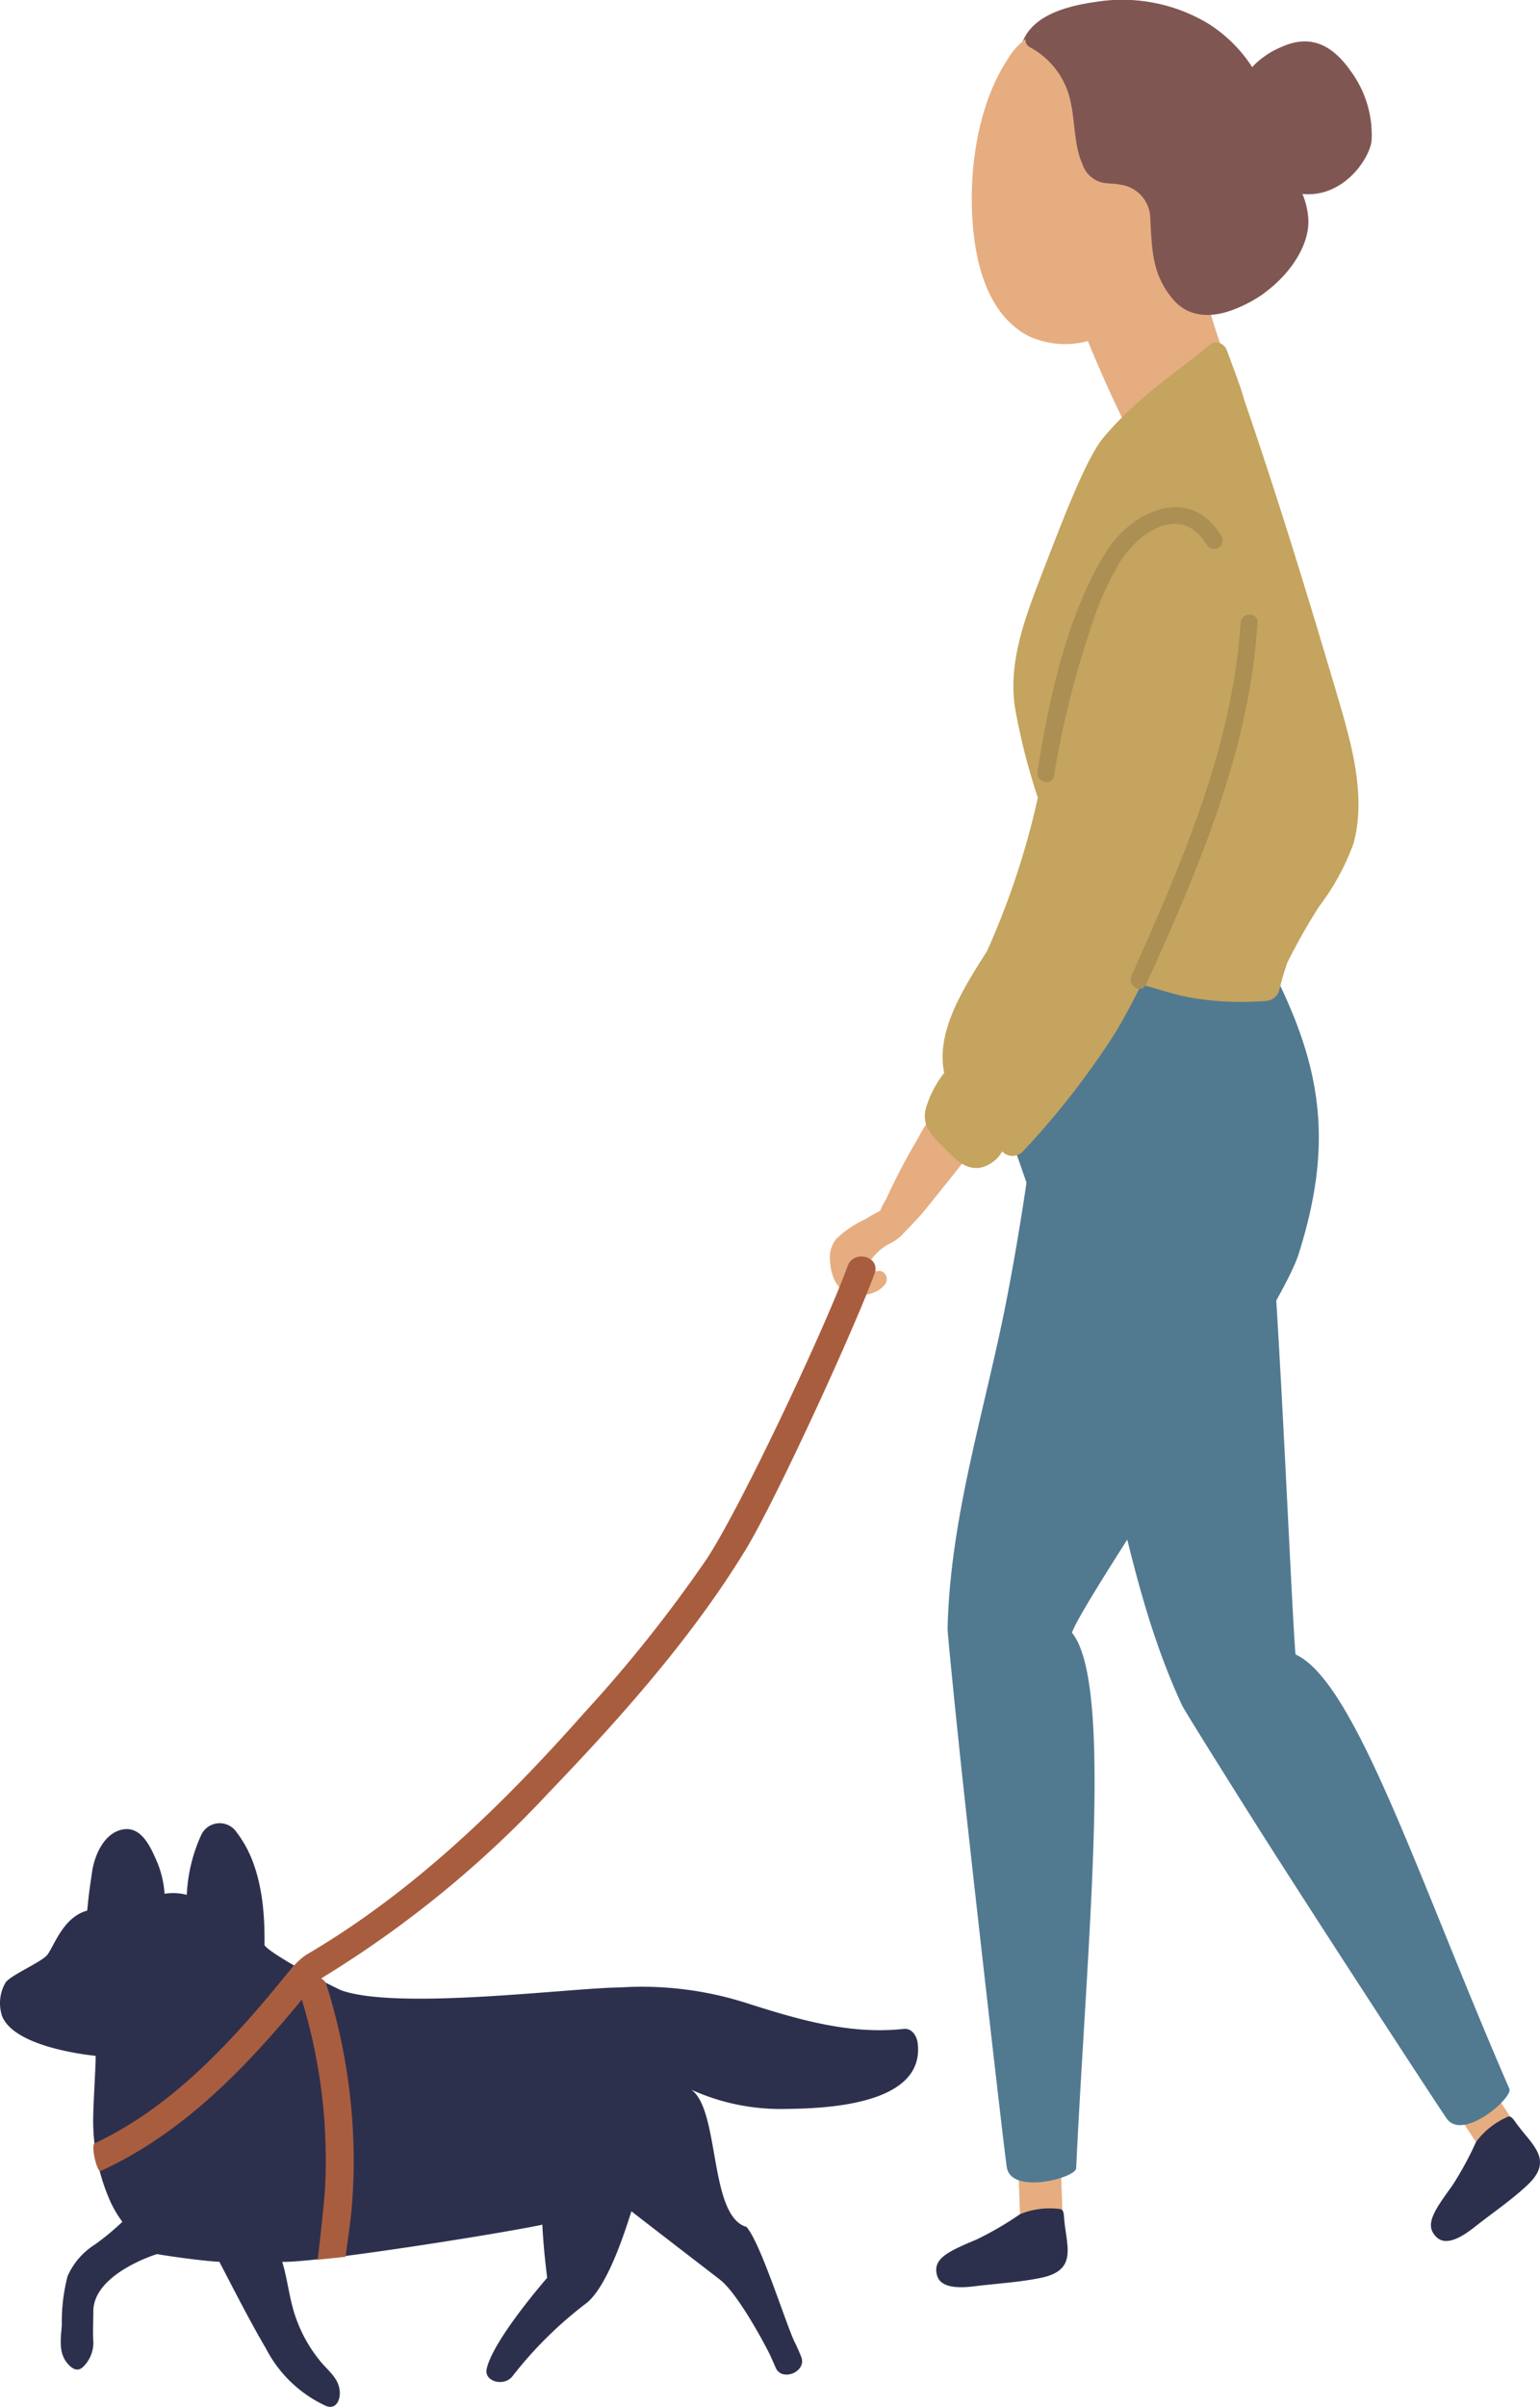
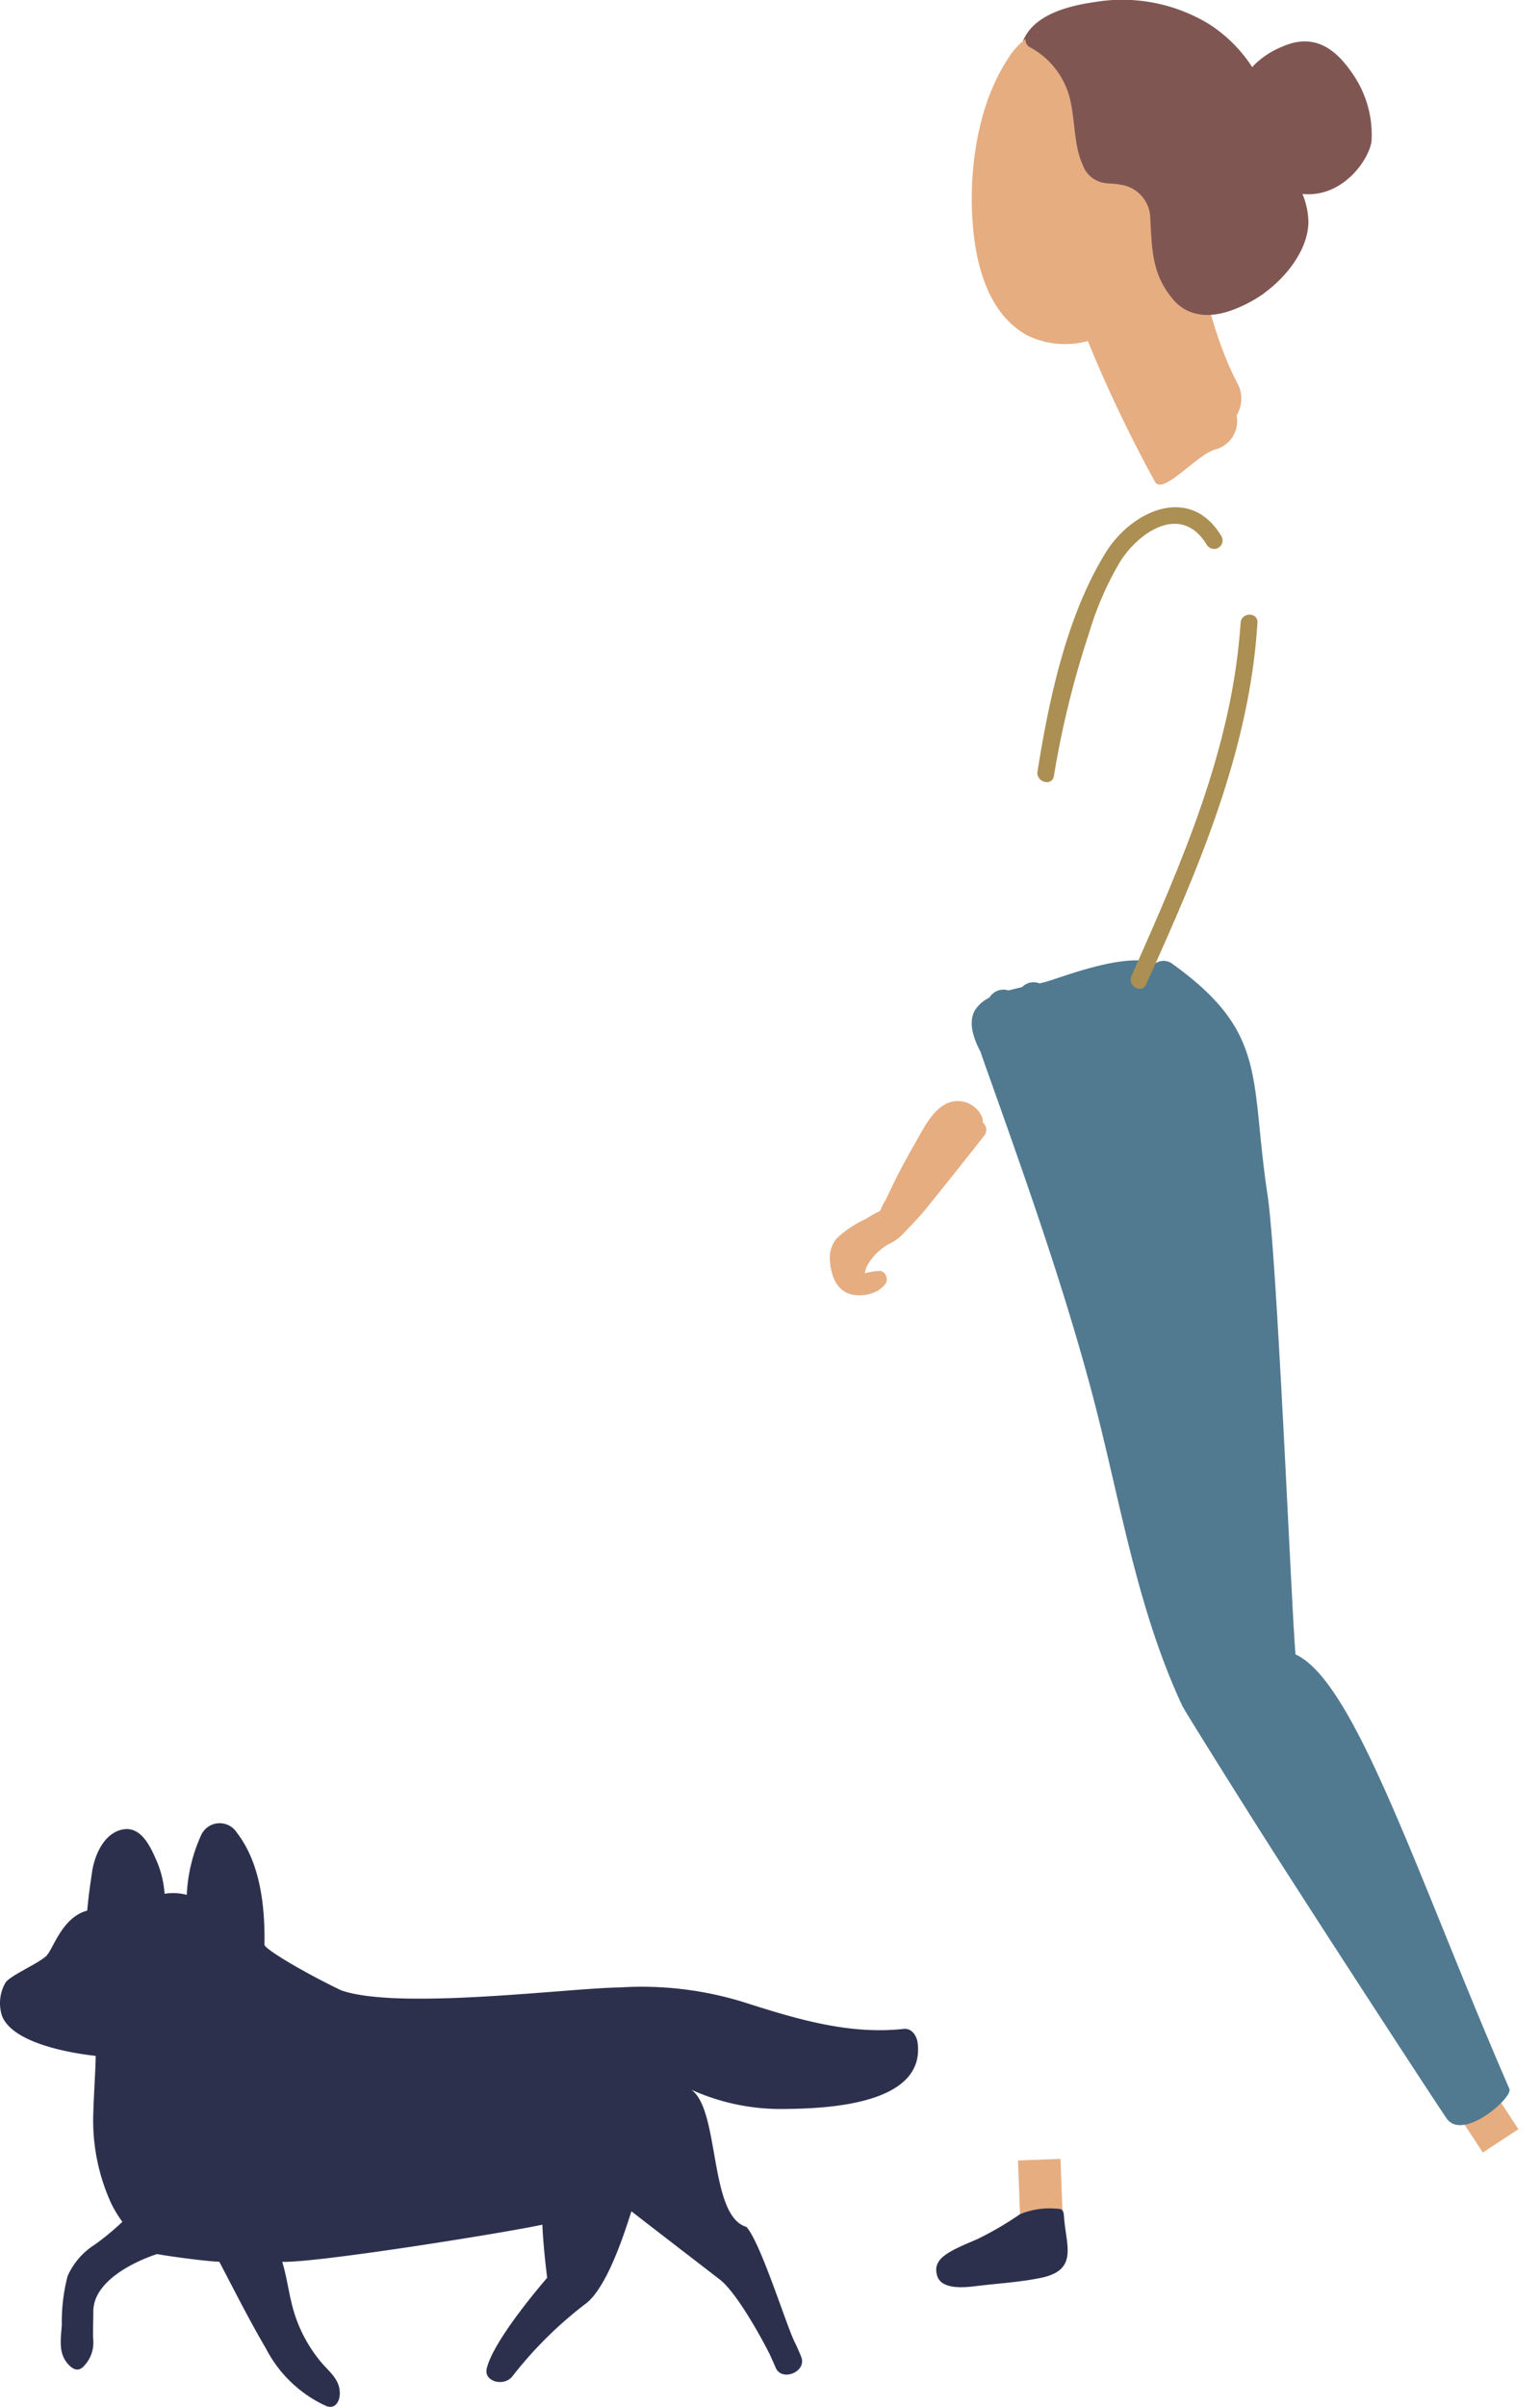
<svg xmlns="http://www.w3.org/2000/svg" width="128.061" height="200.073" viewBox="0 0 128.061 200.073">
  <g id="sec05-bg05" transform="translate(-981.859 -2236.927)">
    <path id="パス_4602" data-name="パス 4602" d="M1051.393,2339.916a8.724,8.724,0,0,1,2.455-1.658,10.638,10.638,0,0,1,1.2-.674,5.984,5.984,0,0,1,.509-1,50.715,50.715,0,0,1,2.363-4.56c.691-1.179,1.46-2.921,2.845-3.44a2.191,2.191,0,0,1,2.647.98,1.183,1.183,0,0,1,.174.669.772.772,0,0,1,.133,1.075q-2.487,3.17-5.022,6.3c-.456.559-1.717,1.851-1.888,2.03a3.86,3.86,0,0,1-1.09.724,4.758,4.758,0,0,0-1.728,1.738,1.871,1.871,0,0,0-.207.671,4.972,4.972,0,0,1,1.3-.2.719.719,0,0,1,.314,1.19,3.02,3.02,0,0,1-.493.425l-.006.005a3.165,3.165,0,0,1-2.211.34c-1.4-.327-1.755-1.818-1.814-2.83A2.526,2.526,0,0,1,1051.393,2339.916Z" fill="#e6ad80" />
    <rect id="長方形_152" data-name="長方形 152" width="3.536" height="5.511" transform="translate(1066.512 2416.517) rotate(-2.145)" fill="#e6ad80" />
    <path id="パス_4603" data-name="パス 4603" d="M1070.346,2421.292c-.033-.447-.044-.758-.482-.754a6.512,6.512,0,0,0-3.183.444,27.341,27.341,0,0,1-3.565,2.082c-2.383,1.008-3.756,1.6-3.325,3.038.346,1.153,2.194.987,3.2.861,1.8-.224,3.675-.322,5.451-.694C1071.529,2425.624,1070.519,2423.606,1070.346,2421.292Z" fill="#2d304d" />
    <rect id="長方形_153" data-name="長方形 153" width="3.536" height="5.511" transform="matrix(0.836, -0.549, 0.549, 0.836, 1102.142, 2411.249)" fill="#e6ad80" />
-     <path id="パス_4604" data-name="パス 4604" d="M1107.894,2413.351c-.26-.365-.43-.626-.8-.4a6.5,6.5,0,0,0-2.494,2.027,27.265,27.265,0,0,1-1.973,3.626c-1.517,2.1-2.384,3.315-1.273,4.321.893.807,2.389-.291,3.187-.921,1.424-1.124,2.978-2.178,4.305-3.415C1111.147,2416.446,1109.239,2415.242,1107.894,2413.351Z" fill="#2d304d" />
-     <path id="パス_4605" data-name="パス 4605" d="M1065.5,2345.293c1.883-9.547,2.969-19.21,4.1-28.867a1.471,1.471,0,0,1,.046-.227c-.042-1.311.128-2.755,1.155-3.4a2.918,2.918,0,0,1,1.493-.385,1.369,1.369,0,0,1,1.7.166c.375.071.75.157,1.115.247a1.352,1.352,0,0,1,1.45.364c.215.051.419.1.6.128,1.5.261,7.057.718,8.752,2.645a1.213,1.213,0,0,1,1.288.689c4.61,8.674,5.615,15.158,2.645,24.532-1.624,5.125-17.6,28.161-18.849,31.455,3.475,4.241,1.249,25.662.353,44.532-.037.793-5.436,2.237-5.772-.118-.3-2.062-2.909-25.059-3.8-33.421-.36-3.385-1.129-10.874-1.118-11.347C1060.866,2363.079,1063.73,2354.259,1065.5,2345.293Z" fill="#517a91" />
    <path id="パス_4606" data-name="パス 4606" d="M1072.567,2352.351c-2.53-9.4-5.827-18.544-9.079-27.707a1.613,1.613,0,0,1-.06-.223c-.617-1.158-1.1-2.529-.467-3.563a2.925,2.925,0,0,1,1.169-1,1.369,1.369,0,0,1,1.6-.6c.368-.1.743-.19,1.11-.271a1.351,1.351,0,0,1,1.462-.315c.215-.049.417-.1.6-.152,1.457-.427,6.648-2.475,9.021-1.5a1.214,1.214,0,0,1,1.459.049c7.969,5.744,6.4,9.449,7.879,19.17.809,5.315,2,34.706,2.33,38.214,4.992,2.269,10.248,18.787,17.784,36.11.317.729-3.887,4.41-5.23,2.446-1.176-1.719-11.47-17.513-15.962-24.622-1.819-2.877-5.818-9.255-6.018-9.684C1076.272,2370.354,1074.943,2361.176,1072.567,2352.351Z" fill="#517a91" />
    <path id="パス_4607" data-name="パス 4607" d="M1072.95,2237.088a13.892,13.892,0,0,1,9.35,1.782,11.913,11.913,0,0,1,3.692,3.643c.066-.077.133-.154.2-.225a7.2,7.2,0,0,1,2.294-1.484c2.485-1.1,4.276-.006,5.726,2.078a8.91,8.91,0,0,1,1.7,5.775c-.2,1.53-2.384,4.728-5.745,4.393a6.437,6.437,0,0,1,.491,2.169c.172,5.08-9.126,11.374-11.745,5a3.691,3.691,0,0,1-.127-2.487,5.033,5.033,0,0,1-.784-2.814,2.393,2.393,0,0,1,.739-1.83,28.474,28.474,0,0,0-2.532-9.131,2.659,2.659,0,0,1-.155-1.8,10.252,10.252,0,0,0-2.066.027,10.522,10.522,0,0,0-1.668.327,5.291,5.291,0,0,0-.687.211c-.92,2.384-5.015,2.11-4.99-.9C1066.674,2238.462,1070.179,2237.485,1072.95,2237.088Z" fill="#805653" />
    <path id="パス_4608" data-name="パス 4608" d="M1065.587,2241.954a6.162,6.162,0,0,1,9.43-1.531c3.03,2.4,4.644,6.424,5.214,10.148.07.461,1.071,11.738,4.592,18.347a2.657,2.657,0,0,1-.135,2.538,2.439,2.439,0,0,1-1.8,2.843c-1.514.424-4.32,3.822-4.983,2.678a114.094,114.094,0,0,1-5.584-11.7,7.221,7.221,0,0,1-5-.45c-3.688-1.982-4.553-6.924-4.643-10.706C1062.575,2250.1,1063.367,2245.387,1065.587,2241.954Z" fill="#e6ad80" />
-     <path id="パス_4609" data-name="パス 4609" d="M1058.852,2329.052a8.884,8.884,0,0,1,1.525-2.942c-.687-3.317,1.407-6.768,3.545-10.092a65.9,65.9,0,0,0,4.241-12.779,53.168,53.168,0,0,1-1.889-7.417c-.642-3.984.978-7.953,2.409-11.659,1.531-3.966,3.5-9.158,4.948-10.878,2.692-3.2,5.752-5.191,8.993-7.815a.958.958,0,0,1,1.242.537c.2.559,1.315,3.464,1.4,3.994,2.837,8.237,5.389,16.577,7.854,24.931,1.116,3.784,2.37,8.168,1.292,12.107a19.772,19.772,0,0,1-2.873,5.254,51.416,51.416,0,0,0-2.638,4.667c-.259.752-.479,1.513-.667,2.3a1.21,1.21,0,0,1-1.141.869,24.789,24.789,0,0,1-6.113-.256c-1.431-.244-2.812-.738-4.214-1.108-.652,1.329-1.345,2.638-2.1,3.91a67.2,67.2,0,0,1-7.781,10,1.168,1.168,0,0,1-1.683-.039,3.4,3.4,0,0,1-.311.448,2.864,2.864,0,0,1-1.4.883c-1.424.313-2.38-.888-3.276-1.78C1059.291,2331.269,1058.489,2330.432,1058.852,2329.052Z" fill="#c4a45e" />
    <path id="パス_4610" data-name="パス 4610" d="M1068.132,2239.587a.708.708,0,0,1,.321-.5,3.266,3.266,0,0,1,3.34-.549,2.221,2.221,0,0,1,1.994.625,3.819,3.819,0,0,1,1.191.436.73.73,0,0,1,.553.185,10.86,10.86,0,0,1,1.034,1.034,13.534,13.534,0,0,1,1.473,1.719.743.743,0,0,1,1.172.08c1.221,1.658,1.6,3.776,2.042,5.749.313,1.386.577,2.782.824,4.181l.022.068a.7.7,0,0,1,.034.256q.24,1.383.466,2.769a.732.732,0,0,1-.439.824.672.672,0,0,1-.442.688l.216.751a.6.6,0,0,1,.513.5l.477,2.547a.746.746,0,0,1-.088.524c.328.223,4.527-.431,4.1-.142-4.357,2.924-6.575,1.595-7.491.525-1.785-2.087-1.78-4.109-1.931-6.7a2.863,2.863,0,0,0-2.52-2.883c-.52-.125-1.088-.045-1.6-.207a2.3,2.3,0,0,1-1.514-1.474c-.684-1.505-.623-3.392-.948-4.985a6.686,6.686,0,0,0-3.463-4.775C1066.717,2240.348,1067.38,2239.169,1068.132,2239.587Z" fill="#805653" />
    <path id="パス_4611" data-name="パス 4611" d="M1058.167,2406.742c-.071-.568-.476-1.238-1.162-1.162-4.569.5-8.94-.831-13.23-2.2a28.618,28.618,0,0,0-10.336-1.248c-4.237.045-18.475,1.914-23.213.239-2.645-1.256-6.164-3.278-6.374-3.765.05-3.235-.345-6.815-2.3-9.343a1.693,1.693,0,0,0-2.962.2,13.473,13.473,0,0,0-1.2,4.974,4.486,4.486,0,0,0-1.846-.09,8.348,8.348,0,0,0-.593-2.575c-.551-1.286-1.33-3.088-2.915-2.764-1.569.321-2.332,2.2-2.526,3.552-.222,1.547-.245,1.632-.4,3.188-2.085.547-2.826,3.185-3.381,3.747-.609.618-2.933,1.6-3.4,2.219a3.4,3.4,0,0,0-.294,2.808c1.08,2.67,7.545,3.266,7.773,3.3.045.2-.149,3.272-.187,4.657a16.606,16.606,0,0,0,1.482,7.6,9.779,9.779,0,0,0,.932,1.537,21.26,21.26,0,0,1-2.3,1.9,5.932,5.932,0,0,0-2.257,2.618A15.168,15.168,0,0,0,987,2430.2c-.088,1.208-.32,2.422.618,3.348.425.419.832.5,1.249.027a2.81,2.81,0,0,0,.744-2.172c-.042-.633.013-1.676.008-2.315-.024-3.174,5.3-4.791,5.3-4.791.958.178,3.914.588,5.179.641,1.264,2.413,2.493,4.857,3.871,7.2a10.582,10.582,0,0,0,5,4.783c.728.3,1.13-.329,1.146-1,.03-1.208-.871-1.817-1.582-2.671a11.919,11.919,0,0,1-2.2-4.046c-.445-1.43-.582-2.893-1.005-4.26,3.09.068,18.787-2.463,21.632-3.09.084,1.983.4,4.417.4,4.417s-4.486,5.126-5.03,7.566c-.24,1.082,1.482,1.521,2.166.587a33.223,33.223,0,0,1,6.123-6.044c1.987-1.562,3.583-7.231,3.752-7.639.1.1,6.554,5.058,7.365,5.69,1.34,1.043,3.368,4.673,4.119,6.173.177.385.346.767.508,1.142.518,1.194,2.607.332,2.124-.9q-.263-.669-.58-1.3c-.758-1.623-2.8-8.191-3.976-9.508-3.142-.9-2.187-9.761-4.6-11.411a18,18,0,0,0,7.844,1.607C1050.5,2412.2,1058.821,2411.91,1058.167,2406.742Z" fill="#2d304d" />
-     <path id="パス_4612" data-name="パス 4612" d="M1052.347,2342.164c-1.828,5.03-8.8,19.907-11.737,24.378a115.314,115.314,0,0,1-10.2,12.8c-6.8,7.68-14.231,14.9-23.132,20.107a6.337,6.337,0,0,0-.966.863,1.279,1.279,0,0,0-.165.171c-4.524,5.595-9.52,11.254-16.079,14.45-.113.055-.226.109-.34.162-.334.157.2,2.435.5,2.3.177-.082.354-.165.529-.249,6.55-3.157,11.612-8.421,16.2-14a45.853,45.853,0,0,1,1.854,9.744,47.5,47.5,0,0,1,.1,5.544c-.065,1.583-.634,6.332-.634,6.332l2.312-.243s.424-2.973.511-3.98a47.183,47.183,0,0,0,.1-6.6,48.882,48.882,0,0,0-2.247-12.2,1.4,1.4,0,0,0-.387-.361,89.276,89.276,0,0,0,18.926-15.44c5.95-6.2,11.861-12.815,16.356-20.167,2.5-4.083,9.107-18.5,10.741-22.993C1055.1,2341.374,1052.854,2340.767,1052.347,2342.164Z" fill="#a95d3f" />
    <path id="パス_4613" data-name="パス 4613" d="M1075.949,2318.049c4.189-9.415,8.384-18.934,9.076-29.353.06-.9,1.458-.9,1.4,0-.661,10.643-4.923,20.471-9.262,30.064C1076.791,2319.586,1075.584,2318.869,1075.949,2318.049Z" fill="#ab8f53" />
    <path id="パス_4614" data-name="パス 4614" d="M1068.134,2301.053c.965-6.03,2.413-12.9,5.659-18.171,2.154-3.5,7.028-5.744,9.633-1.383a.7.7,0,0,1-1.216.71c-2.107-3.464-5.608-1.1-7.195,1.388a26.222,26.222,0,0,0-2.59,5.942,77.805,77.805,0,0,0-2.927,11.89C1069.353,2302.326,1067.991,2301.944,1068.134,2301.053Z" fill="#ab8f53" />
  </g>
</svg>